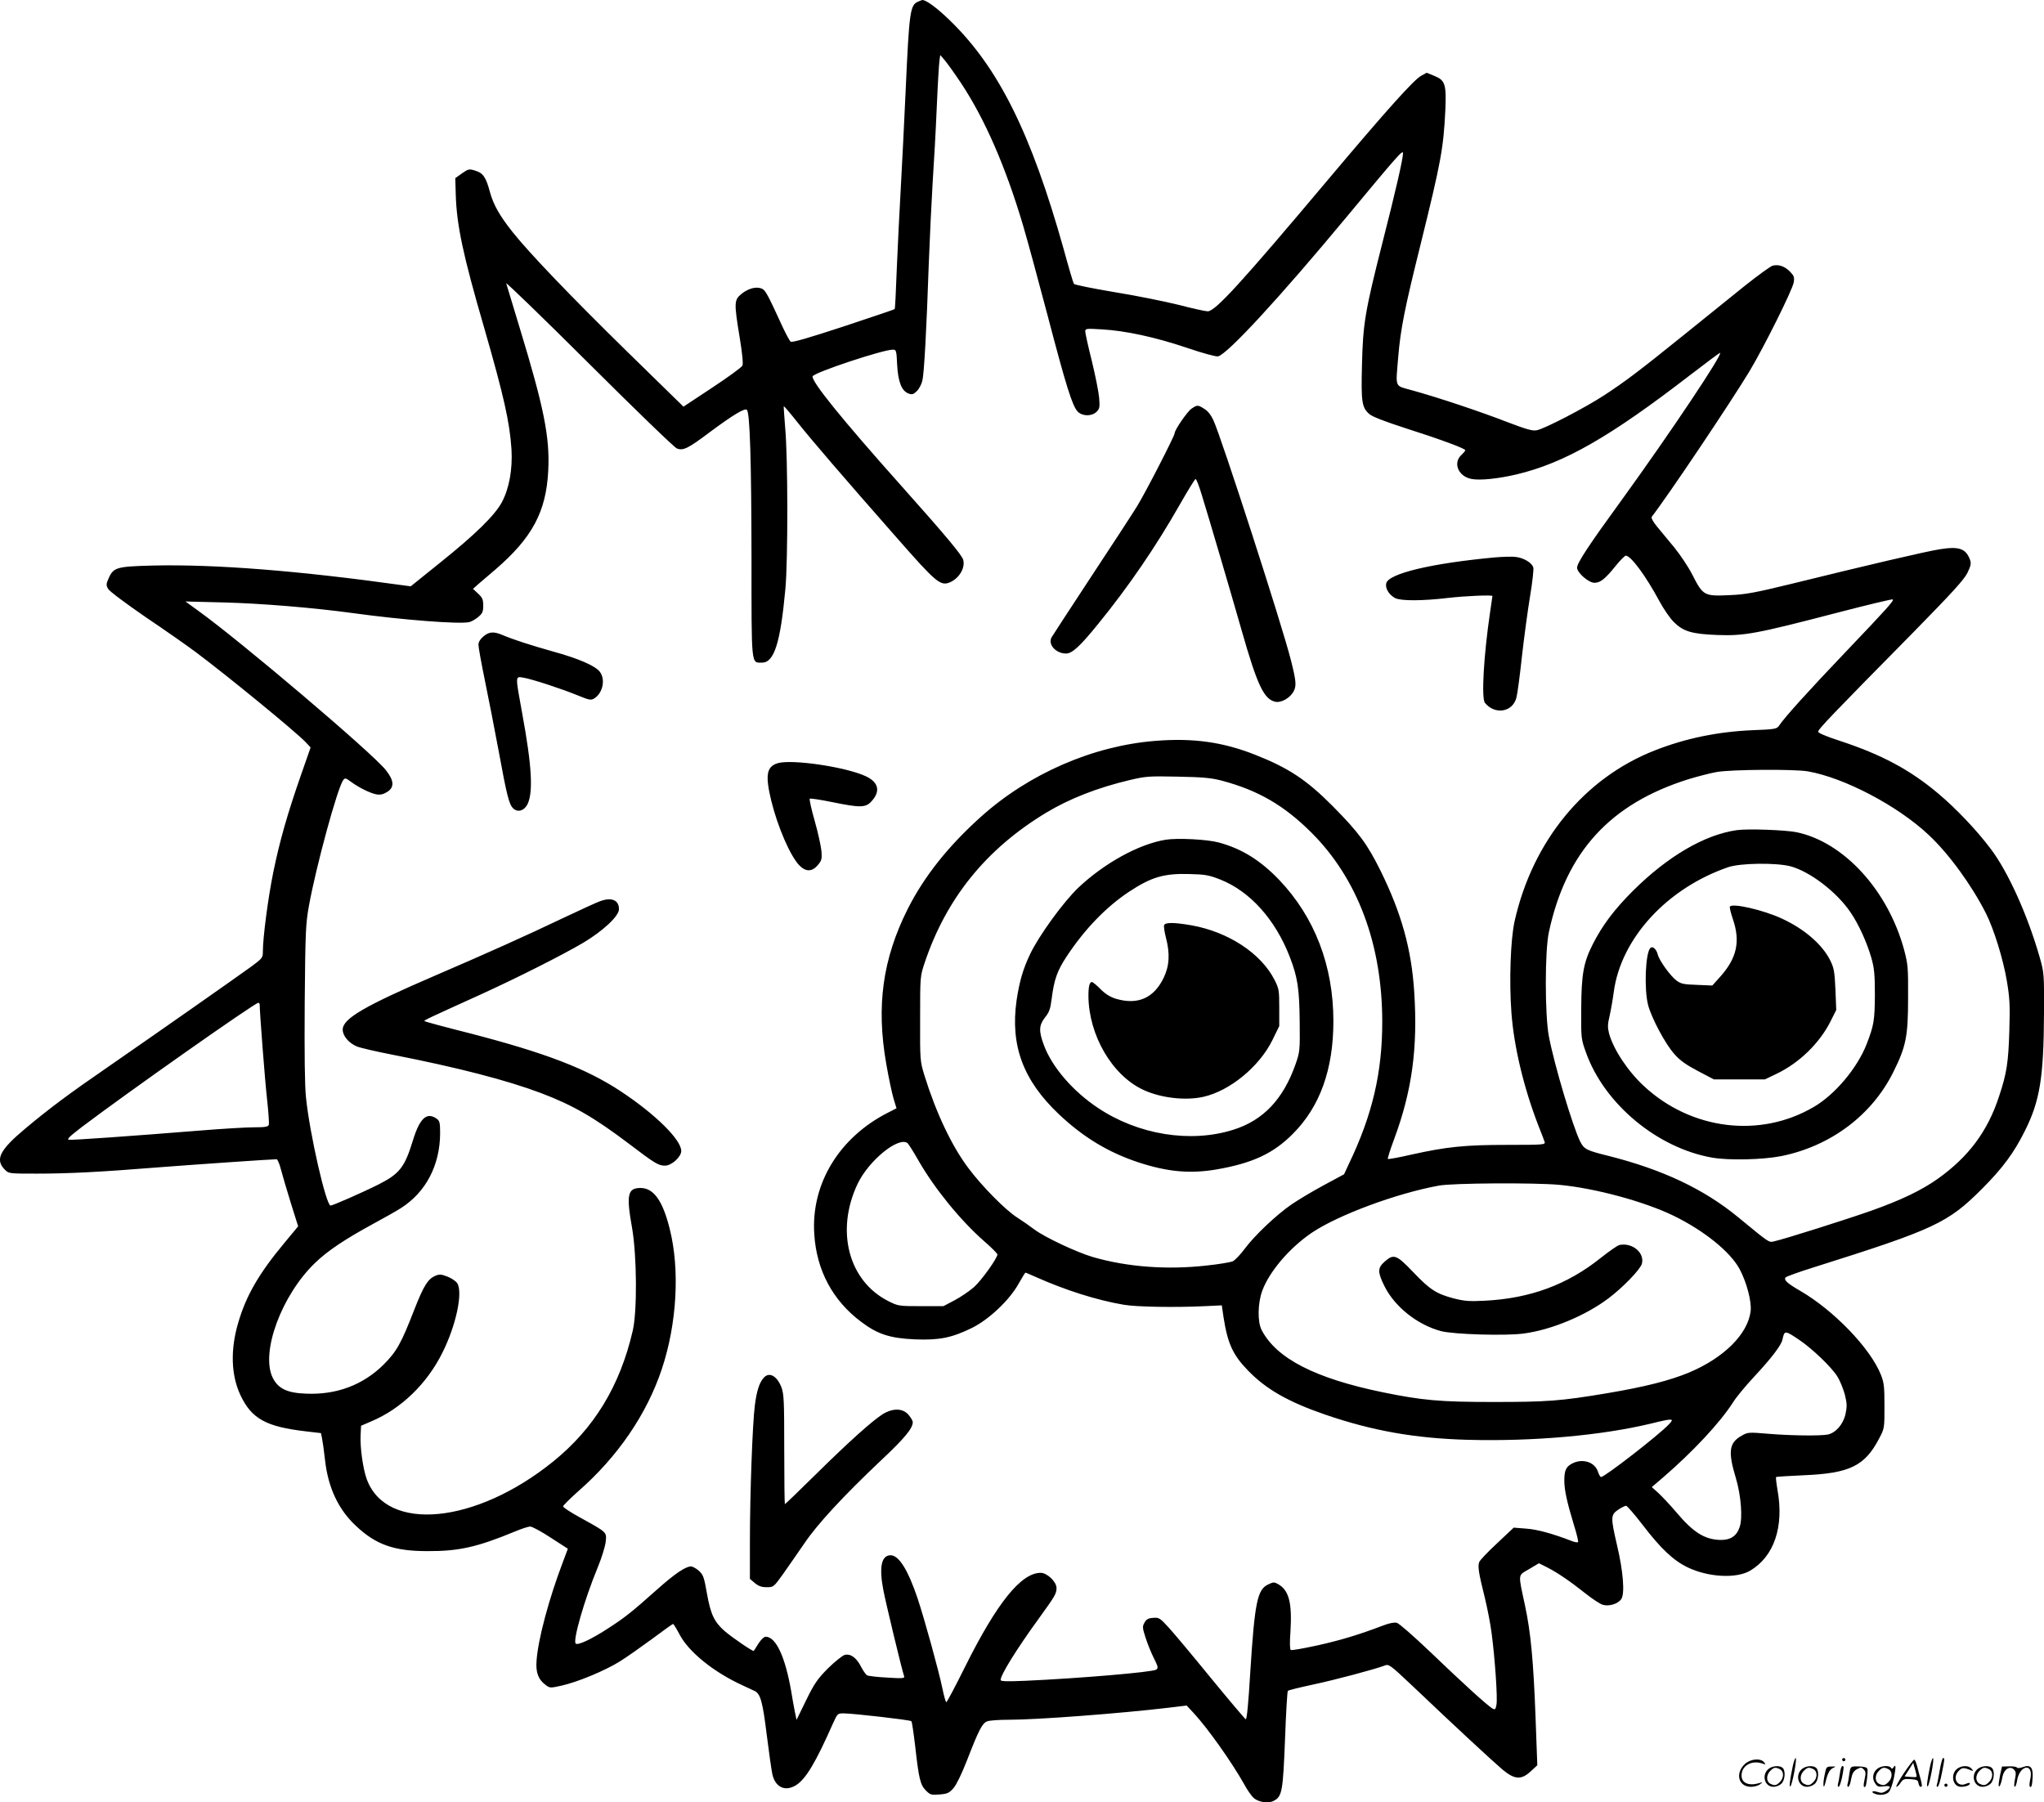
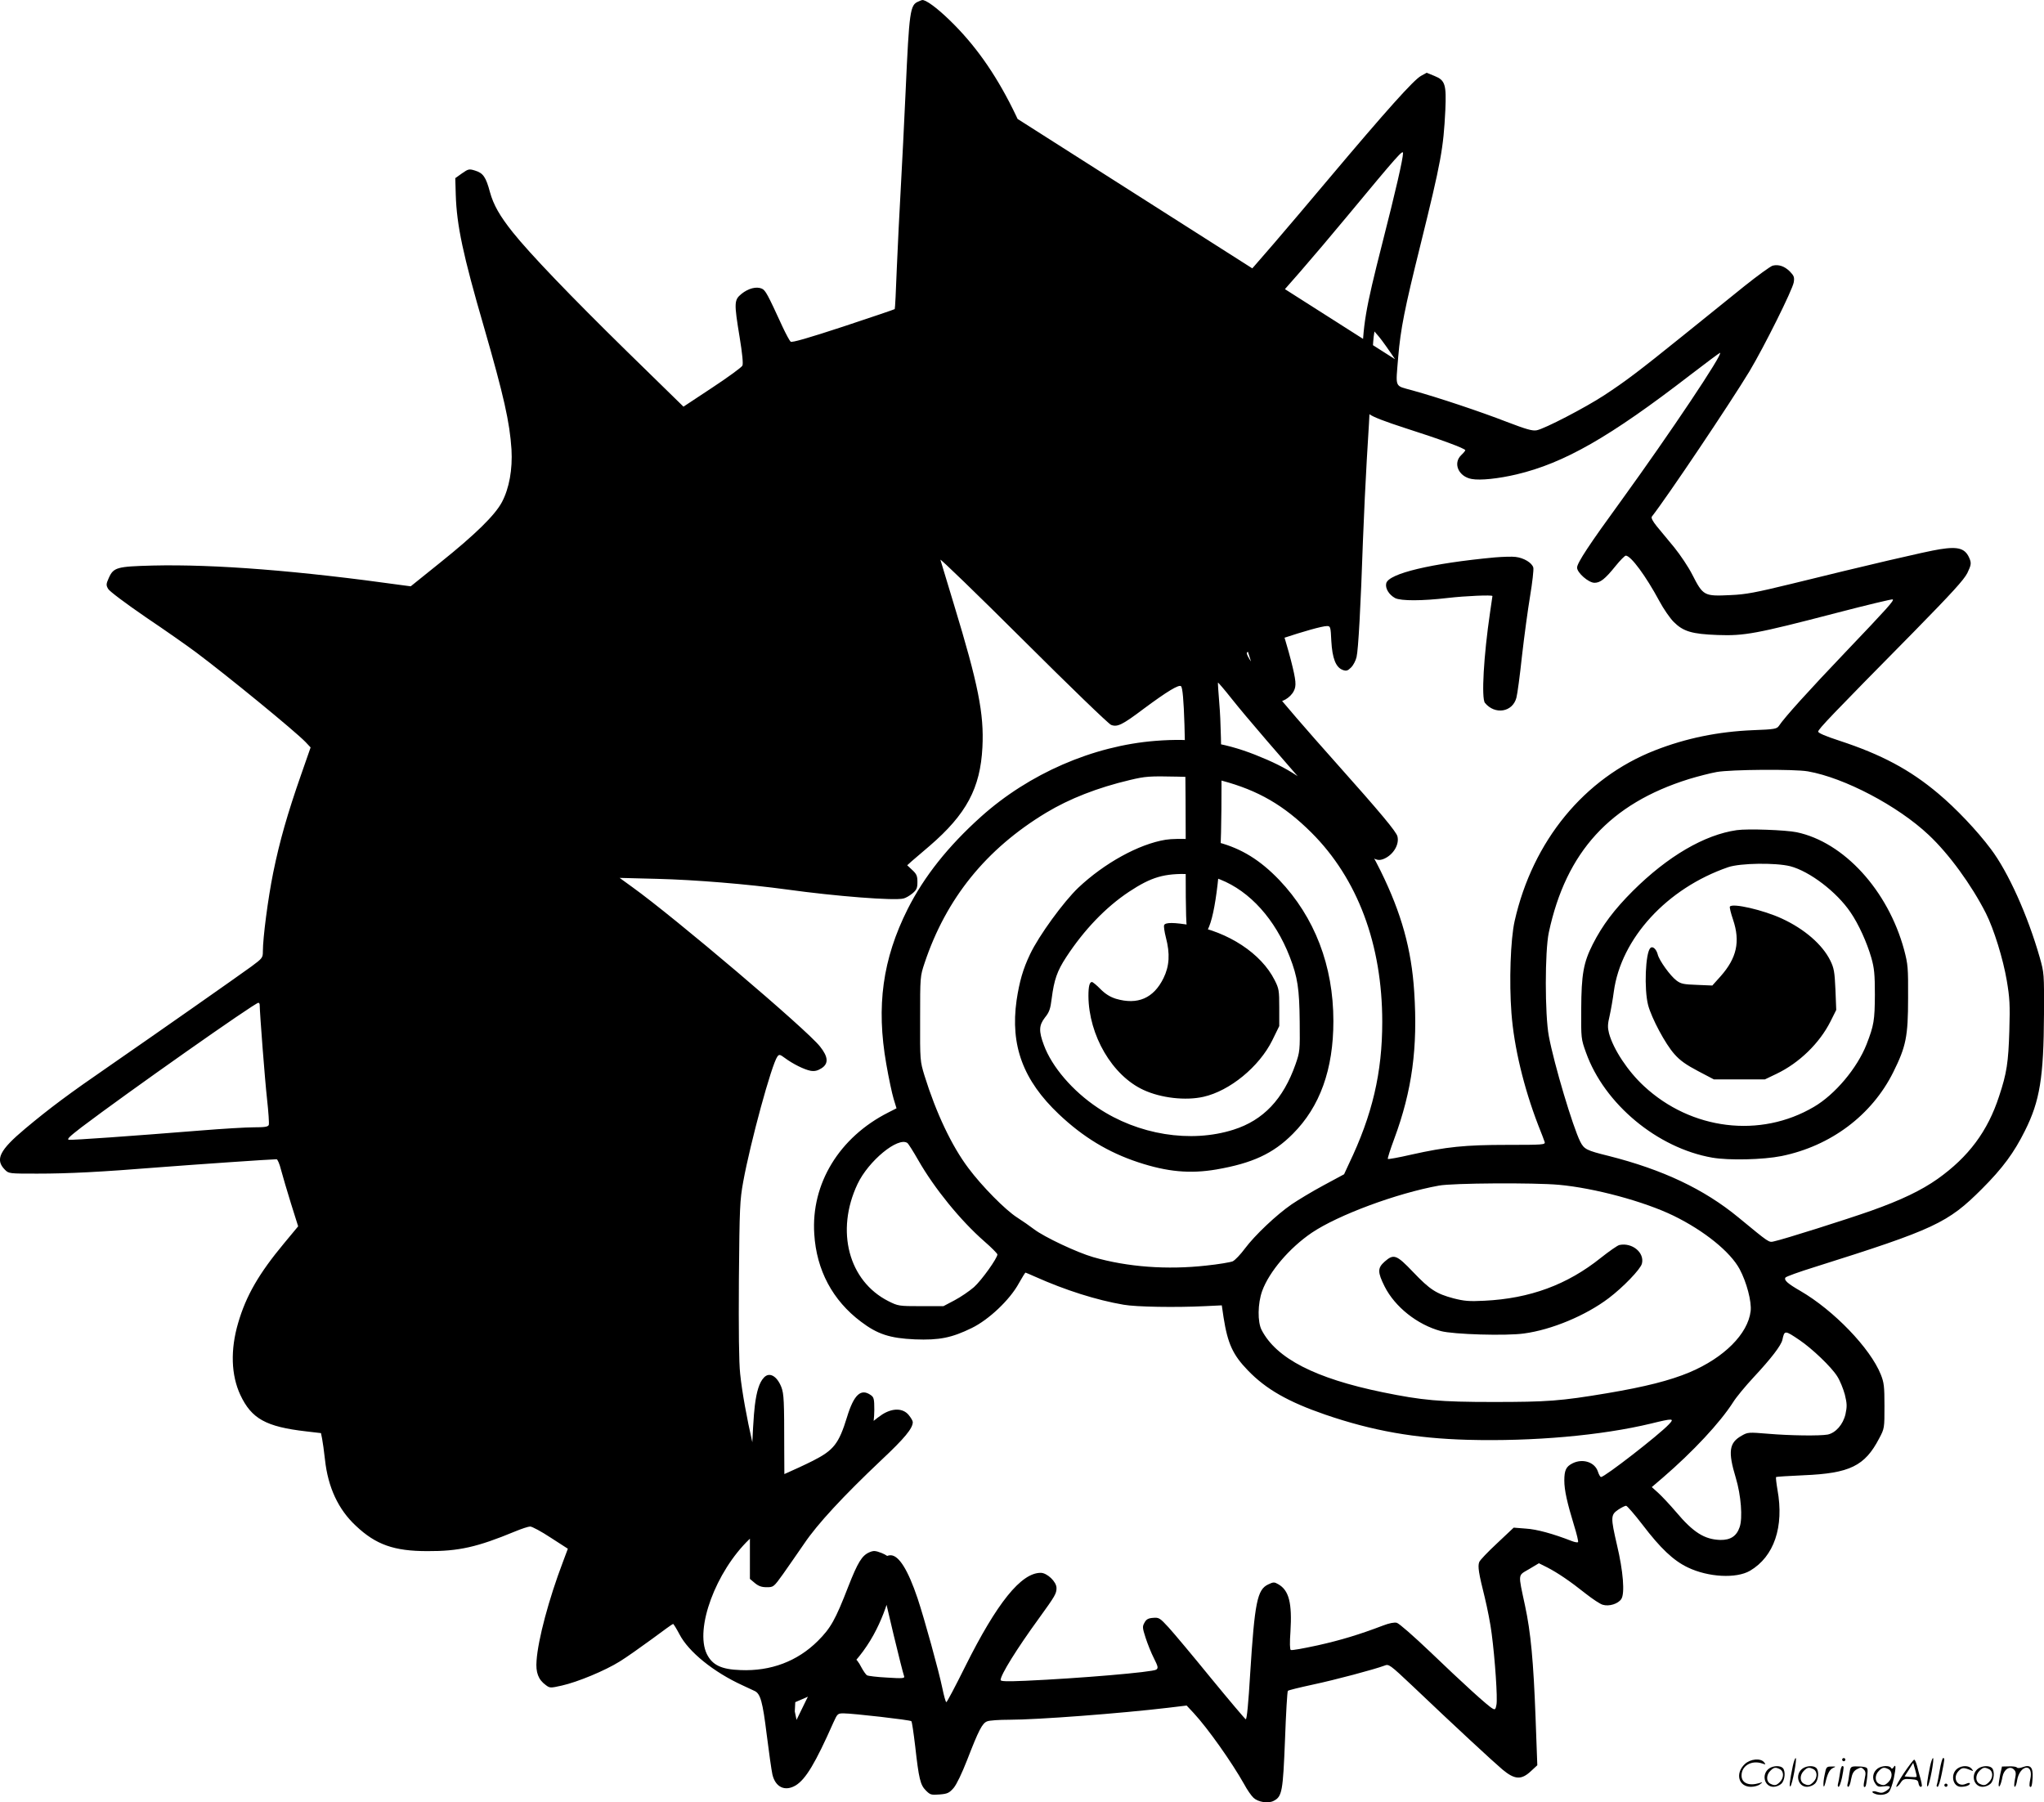
<svg xmlns="http://www.w3.org/2000/svg" version="1.0" viewBox="0 0 1280.031 1128.66" preserveAspectRatio="xMidYMid meet">
  <g transform="translate(-0.38,1128.965) scale(0.1,-0.1)" fill="#000000" stroke="none">
-     <path d="M5755 11280 c-52 -21 -57 -56 -80 -565 -9 -192 -22 -462 -30 -600 -8 -137 -19 -364 -25 -504 -5 -140 -11 -255 -13 -257 -1 -2 -146 -51 -321 -109 -219 -72 -323 -102 -331 -95 -6 5 -29 47 -50 92 -95 207 -107 229 -130 240 -34 15 -85 2 -128 -33 -46 -38 -47 -54 -11 -273 16 -97 23 -166 17 -176 -4 -10 -89 -72 -189 -138 l-180 -119 -355 347 c-352 345 -607 611 -714 745 -82 103 -121 172 -143 252 -25 94 -43 119 -92 134 -38 12 -43 11 -83 -17 l-42 -30 3 -104 c6 -192 45 -376 177 -830 124 -430 161 -594 172 -765 7 -125 -14 -243 -60 -330 -44 -82 -165 -201 -387 -379 l-184 -148 -46 6 c-658 92 -1179 133 -1570 124 -224 -6 -245 -11 -275 -78 -17 -38 -17 -45 -4 -68 8 -15 110 -91 235 -177 122 -82 263 -181 315 -220 199 -149 618 -492 686 -562 l32 -34 -60 -172 c-85 -243 -134 -415 -174 -611 -33 -163 -65 -409 -65 -495 0 -39 -3 -43 -72 -94 -88 -64 -590 -416 -888 -622 -256 -176 -376 -266 -528 -393 -161 -135 -191 -194 -127 -258 24 -24 27 -24 202 -24 197 0 393 10 768 40 219 17 698 50 731 50 6 0 19 -30 28 -67 10 -38 38 -132 62 -210 l45 -143 -88 -106 c-158 -190 -238 -328 -288 -500 -49 -167 -44 -326 14 -450 70 -149 160 -199 411 -228 l94 -11 7 -35 c4 -19 12 -78 18 -131 19 -175 84 -313 194 -415 125 -118 239 -158 447 -158 197 -1 312 25 549 123 41 17 83 31 95 31 12 0 70 -31 129 -70 l107 -69 -31 -83 c-88 -231 -156 -486 -165 -618 -6 -74 11 -119 58 -153 25 -19 29 -19 100 -3 99 22 272 94 363 151 41 25 131 89 201 140 70 52 129 95 133 95 3 0 21 -29 40 -65 57 -110 214 -237 396 -320 33 -15 67 -31 75 -35 36 -17 50 -68 75 -271 14 -112 30 -225 36 -252 19 -80 79 -108 146 -68 63 39 123 139 236 394 25 55 27 57 64 57 55 0 417 -41 424 -49 4 -3 14 -73 24 -156 23 -205 32 -243 67 -278 27 -27 33 -29 85 -25 50 4 61 9 89 41 19 23 51 90 84 174 72 186 95 232 126 243 14 6 76 10 137 10 179 0 701 40 996 75 l116 14 44 -47 c88 -95 237 -305 317 -447 18 -34 44 -71 58 -84 29 -27 92 -37 126 -19 53 27 58 59 71 383 6 165 14 303 18 306 3 4 73 21 156 39 141 30 385 95 449 119 27 11 33 7 174 -126 269 -256 507 -476 565 -525 77 -64 118 -66 178 -10 l40 37 -11 300 c-13 350 -30 533 -66 700 -44 206 -46 186 25 228 l62 37 52 -26 c66 -34 144 -87 242 -165 42 -33 90 -65 106 -69 40 -12 96 6 116 36 23 35 12 174 -27 338 -40 173 -40 189 7 221 21 14 43 25 50 25 6 0 53 -54 103 -119 112 -147 193 -224 283 -267 129 -62 304 -71 390 -21 151 89 214 275 172 507 -7 41 -11 77 -9 80 3 2 80 7 172 11 290 12 384 58 474 231 33 62 33 64 33 203 0 123 -3 147 -23 197 -66 165 -295 402 -503 523 -80 46 -105 68 -94 84 3 6 86 36 183 66 752 237 834 276 1047 489 131 131 202 228 270 365 93 186 117 332 119 731 1 252 1 256 -27 355 -75 262 -197 534 -306 678 -86 115 -219 255 -329 347 -178 150 -357 245 -619 331 -86 28 -133 48 -133 57 0 15 83 102 596 622 244 249 316 328 338 371 23 48 25 60 16 85 -26 69 -69 83 -188 64 -81 -12 -477 -105 -927 -216 -226 -55 -288 -67 -382 -71 -169 -8 -173 -6 -243 131 -23 45 -73 120 -111 167 -38 46 -88 106 -110 133 -25 31 -36 52 -31 60 99 127 491 711 612 911 92 154 269 509 277 557 5 32 1 41 -24 67 -34 34 -71 46 -108 37 -14 -4 -94 -62 -178 -129 -83 -67 -255 -206 -382 -308 -284 -229 -363 -288 -494 -374 -119 -78 -375 -211 -424 -220 -27 -5 -65 6 -188 53 -162 63 -428 152 -591 197 -114 32 -104 10 -88 210 15 175 39 298 139 700 130 526 144 604 156 845 7 161 -1 187 -68 214 l-49 20 -36 -20 c-47 -27 -214 -213 -577 -644 -550 -654 -711 -830 -758 -830 -14 0 -96 18 -180 40 -85 21 -266 58 -403 80 -137 23 -251 46 -255 52 -4 5 -33 103 -64 217 -204 727 -409 1139 -714 1434 -81 79 -153 131 -173 126 -2 0 -12 -4 -23 -9z m266 -509 c149 -224 280 -524 389 -891 27 -91 96 -345 154 -565 116 -443 155 -567 188 -602 29 -31 89 -32 119 -2 19 19 21 29 16 88 -3 36 -24 140 -46 231 -23 91 -41 174 -41 184 0 18 6 19 103 13 148 -8 337 -49 535 -116 100 -34 182 -56 194 -53 60 15 388 371 808 877 321 387 350 419 350 395 0 -35 -46 -236 -129 -561 -109 -429 -122 -507 -128 -765 -6 -235 -1 -267 48 -309 20 -16 98 -46 222 -86 216 -69 377 -128 377 -139 0 -3 -11 -17 -25 -30 -54 -51 -18 -135 65 -150 54 -10 168 2 282 29 298 71 582 233 1085 621 100 77 185 140 188 140 24 0 -314 -505 -616 -922 -204 -280 -279 -394 -279 -423 0 -32 72 -95 109 -95 36 0 66 23 132 105 29 36 58 65 64 65 32 0 126 -128 210 -284 26 -49 67 -108 90 -131 60 -60 114 -76 275 -82 167 -6 240 7 743 138 192 50 351 88 354 85 8 -8 -29 -50 -297 -331 -229 -240 -382 -409 -416 -461 -13 -19 -27 -22 -162 -27 -218 -9 -420 -50 -616 -127 -441 -173 -764 -567 -877 -1068 -26 -115 -35 -381 -20 -577 16 -212 77 -466 167 -700 20 -49 38 -98 41 -107 5 -17 -11 -18 -233 -18 -267 0 -382 -12 -602 -61 -78 -18 -144 -30 -147 -27 -3 2 15 59 40 126 112 302 148 572 125 921 -17 266 -80 492 -210 756 -84 170 -138 242 -300 406 -164 165 -276 239 -486 322 -203 80 -388 106 -625 87 -391 -31 -791 -205 -1092 -475 -206 -185 -356 -374 -459 -578 -157 -313 -198 -608 -134 -971 15 -87 36 -185 46 -218 l18 -59 -51 -26 c-307 -155 -485 -446 -464 -762 14 -226 115 -415 292 -548 104 -79 182 -104 338 -111 154 -6 231 10 356 71 107 52 239 177 295 280 21 37 39 67 42 67 2 0 29 -12 61 -26 188 -84 383 -146 553 -175 77 -14 326 -18 510 -9 l105 5 11 -75 c26 -165 58 -235 153 -333 113 -117 251 -196 483 -276 297 -102 564 -149 893 -158 410 -11 838 27 1149 102 138 34 148 33 110 -6 -62 -66 -401 -329 -424 -329 -5 0 -14 16 -20 35 -20 59 -96 83 -160 50 -39 -20 -50 -43 -50 -107 0 -61 18 -140 61 -281 17 -54 28 -101 25 -105 -4 -3 -21 0 -39 7 -118 46 -220 74 -288 78 l-76 6 -104 -98 c-57 -53 -108 -106 -112 -118 -10 -27 -3 -70 35 -222 16 -66 36 -167 43 -225 21 -159 38 -408 30 -446 -5 -29 -9 -33 -24 -24 -29 15 -189 161 -390 354 -104 99 -195 179 -210 183 -16 4 -47 -2 -86 -17 -150 -57 -262 -91 -409 -124 -88 -19 -163 -33 -169 -29 -6 3 -7 47 -2 114 11 180 -9 260 -77 298 -24 14 -30 14 -63 -2 -68 -32 -84 -113 -112 -555 -11 -187 -21 -291 -28 -289 -5 2 -103 118 -218 258 -114 140 -233 282 -265 317 -55 60 -61 63 -97 60 -30 -2 -43 -9 -54 -30 -14 -24 -13 -33 7 -95 12 -37 35 -95 52 -128 26 -52 28 -61 15 -71 -21 -16 -484 -55 -818 -70 -119 -5 -157 -4 -157 5 0 32 101 195 240 386 102 141 110 155 110 190 0 39 -59 95 -99 95 -123 0 -274 -188 -473 -587 -61 -123 -114 -223 -118 -223 -4 0 -15 39 -25 88 -22 107 -112 433 -155 562 -60 178 -117 270 -169 270 -57 0 -73 -73 -46 -215 14 -76 116 -500 131 -544 4 -12 -14 -13 -107 -7 -61 3 -118 10 -125 14 -8 4 -24 28 -37 52 -29 58 -66 85 -103 76 -15 -4 -62 -42 -105 -84 -66 -67 -85 -94 -137 -200 l-60 -123 -11 53 c-6 29 -15 82 -21 118 -38 224 -97 350 -162 350 -10 0 -29 -19 -44 -42 -15 -24 -28 -45 -30 -47 -5 -5 -133 82 -182 124 -65 57 -88 105 -111 235 -18 103 -23 118 -51 143 -17 15 -39 27 -49 27 -34 0 -102 -46 -213 -145 -157 -140 -200 -174 -300 -239 -108 -71 -196 -112 -209 -99 -19 19 54 274 138 477 25 60 47 133 50 161 6 61 10 57 -160 151 -59 32 -107 64 -107 70 0 6 43 48 94 94 247 215 431 484 525 768 94 283 113 621 49 875 -44 178 -101 257 -183 257 -81 0 -90 -42 -53 -250 30 -172 33 -523 4 -645 -80 -345 -241 -610 -498 -818 -485 -392 -1042 -446 -1167 -112 -24 65 -43 200 -39 278 l3 58 65 28 c185 78 347 234 444 429 86 171 130 379 93 436 -9 13 -37 32 -61 41 -39 15 -50 16 -76 5 -47 -20 -73 -62 -133 -215 -81 -209 -110 -260 -191 -341 -128 -127 -294 -190 -484 -182 -121 4 -177 32 -211 101 -76 158 56 516 266 718 79 76 185 147 363 244 69 37 148 82 176 100 155 99 243 268 244 467 0 68 -3 79 -22 92 -62 44 -106 3 -149 -138 -51 -166 -83 -207 -213 -273 -97 -49 -288 -133 -302 -133 -28 0 -131 449 -154 677 -8 71 -10 274 -8 593 4 450 6 494 27 610 45 247 178 735 214 784 11 15 16 14 47 -9 50 -37 120 -72 161 -80 25 -4 43 0 67 15 47 29 44 72 -8 137 -84 107 -913 810 -1175 998 l-80 58 235 -6 c240 -6 565 -33 815 -67 303 -42 672 -71 728 -56 14 3 39 18 56 32 26 22 31 33 31 71 0 38 -5 50 -32 75 l-32 30 30 27 c17 14 66 57 110 94 231 199 318 362 331 618 11 210 -27 397 -178 893 -44 144 -82 270 -85 281 -4 11 230 -215 518 -502 288 -287 536 -527 551 -532 39 -15 70 0 204 101 147 109 221 154 234 141 19 -19 28 -311 29 -927 0 -688 -3 -656 66 -656 76 0 115 124 146 460 17 184 16 825 -1 1009 -6 73 -10 135 -9 137 2 1 40 -43 85 -100 93 -117 290 -346 620 -721 250 -285 276 -307 336 -282 57 25 96 89 83 140 -7 29 -105 147 -386 462 -373 418 -568 659 -557 688 9 24 440 167 502 167 21 0 23 -4 27 -94 6 -108 28 -165 72 -181 22 -8 31 -5 52 16 14 14 29 43 34 65 11 45 26 316 40 729 6 160 17 387 24 505 8 118 20 332 26 475 6 143 14 276 17 295 l5 35 30 -35 c16 -19 61 -82 99 -139z m5305 -4312 c228 -40 563 -216 756 -398 127 -119 268 -313 358 -490 50 -99 108 -286 131 -422 18 -107 21 -149 16 -314 -6 -198 -16 -266 -64 -410 -71 -219 -191 -380 -385 -518 -102 -72 -229 -133 -418 -200 -156 -55 -548 -179 -606 -191 -34 -8 -27 -12 -224 150 -215 177 -473 299 -813 385 -138 34 -153 42 -177 89 -46 91 -164 485 -197 662 -25 136 -25 529 0 648 108 505 384 807 878 961 56 17 134 37 173 44 88 16 488 19 572 4z m-3671 -58 c229 -61 390 -155 561 -325 290 -289 444 -701 444 -1186 0 -318 -62 -583 -209 -889 l-30 -65 -128 -69 c-71 -38 -160 -92 -200 -119 -96 -66 -231 -194 -293 -277 -28 -38 -62 -73 -76 -80 -14 -6 -90 -19 -168 -27 -243 -27 -491 -9 -706 53 -101 29 -307 126 -371 175 -25 19 -72 52 -105 73 -74 47 -221 196 -306 310 -104 138 -202 345 -275 580 -27 89 -28 93 -27 355 0 263 0 265 28 349 135 404 385 714 761 941 146 88 322 157 525 205 97 23 120 25 300 21 159 -3 210 -8 275 -25z m-6025 -1403 c1 -60 33 -474 46 -590 9 -81 14 -154 11 -163 -5 -12 -25 -15 -94 -15 -48 0 -198 -9 -333 -20 -436 -35 -802 -61 -824 -58 -16 2 1 19 79 79 280 212 1085 779 1107 779 4 0 8 -6 8 -12z m4056 -866 c6 -4 37 -53 69 -109 100 -175 264 -377 414 -508 44 -38 80 -75 81 -81 0 -23 -98 -161 -147 -205 -29 -25 -83 -62 -121 -82 l-70 -37 -141 0 c-138 0 -143 1 -203 31 -250 126 -333 440 -194 734 68 144 253 297 312 257z m4080 -262 c222 -20 534 -104 719 -194 192 -94 355 -226 413 -334 44 -82 76 -204 69 -263 -17 -143 -167 -292 -382 -383 -124 -52 -279 -91 -516 -131 -292 -49 -375 -55 -714 -55 -333 0 -445 10 -693 61 -423 87 -665 212 -757 389 -27 51 -25 167 3 245 44 121 171 270 311 365 165 111 531 247 796 295 84 16 598 19 751 5z m1508 -973 c78 -53 198 -167 235 -226 17 -26 38 -78 48 -115 14 -57 14 -75 4 -122 -15 -65 -61 -117 -111 -128 -49 -9 -234 -7 -374 5 -121 10 -127 10 -165 -12 -79 -44 -87 -99 -37 -264 33 -110 44 -252 24 -309 -19 -56 -57 -81 -121 -80 -99 3 -169 47 -276 174 -40 47 -91 101 -113 121 l-40 36 69 59 c190 164 358 344 440 472 19 31 77 101 129 157 110 118 173 200 180 235 13 60 15 60 108 -3z M7465 8730 c-25 -17 -105 -132 -105 -153 0 -17 -181 -369 -235 -457 -32 -52 -164 -254 -292 -448 -128 -195 -238 -363 -244 -374 -24 -44 27 -101 91 -101 38 0 88 46 199 183 191 234 364 487 515 753 49 86 93 157 97 157 5 0 22 -44 38 -97 47 -152 183 -615 251 -853 98 -343 139 -429 210 -445 38 -8 94 24 116 67 17 33 15 64 -18 193 -51 207 -436 1397 -485 1502 -15 33 -36 60 -57 72 -41 26 -44 26 -81 1z M9365 7799 c-398 -37 -665 -101 -680 -162 -8 -31 17 -72 56 -93 37 -18 167 -18 329 1 112 13 280 20 280 12 0 -2 -7 -48 -15 -103 -40 -271 -55 -537 -32 -566 62 -76 173 -59 197 32 6 21 22 139 35 262 14 123 37 292 51 376 14 84 23 164 20 177 -8 30 -59 61 -111 67 -22 3 -80 1 -130 -3z M3031 7304 c-20 -17 -31 -35 -31 -52 0 -15 18 -115 40 -222 22 -107 61 -305 86 -440 52 -284 66 -340 93 -364 28 -25 66 -14 87 25 38 74 29 241 -32 571 -44 242 -44 232 7 224 54 -9 232 -67 338 -110 79 -32 86 -33 108 -19 53 35 69 119 33 166 -30 38 -134 83 -294 127 -142 40 -250 75 -318 104 -52 22 -82 20 -117 -10z M4873 6510 c-69 -22 -78 -75 -39 -236 40 -162 117 -341 174 -402 41 -43 81 -43 117 0 24 28 27 38 23 88 -3 30 -21 115 -42 188 -21 74 -35 136 -31 140 3 3 65 -6 138 -21 176 -36 211 -36 247 3 59 63 47 120 -33 158 -125 59 -466 109 -554 82z M3759 5645 c-19 -7 -123 -54 -230 -105 -228 -109 -489 -226 -794 -357 -446 -192 -585 -272 -585 -341 0 -39 37 -83 87 -105 21 -9 121 -32 223 -52 413 -81 715 -159 933 -241 198 -75 333 -153 551 -318 159 -121 183 -136 224 -136 42 0 102 55 102 92 0 70 -161 229 -375 371 -218 145 -478 244 -954 367 -151 38 -276 72 -279 75 -5 5 24 18 348 165 235 107 516 249 645 325 126 75 225 168 225 211 0 58 -47 77 -121 49z M4787 2662 c-28 -30 -45 -85 -56 -173 -15 -114 -31 -561 -31 -851 l0 -236 31 -26 c23 -19 42 -26 74 -26 43 0 44 1 103 83 32 45 91 131 132 190 82 122 245 298 483 523 146 137 197 199 197 238 0 8 -12 28 -26 45 -36 43 -100 44 -165 3 -67 -44 -205 -167 -415 -374 -105 -104 -193 -188 -195 -188 -2 0 -4 154 -4 342 0 309 -2 348 -18 391 -28 71 -76 97 -110 59z M10880 6091 c-202 -29 -432 -163 -651 -381 -116 -116 -190 -214 -251 -334 -58 -115 -71 -188 -72 -406 -1 -183 -1 -186 30 -272 115 -322 447 -598 791 -658 105 -18 318 -13 433 10 309 63 566 256 700 525 80 161 93 223 93 465 1 191 -1 211 -25 302 -101 372 -377 674 -673 736 -68 14 -307 23 -375 13z m335 -226 c122 -32 291 -161 377 -288 51 -74 103 -189 131 -286 18 -64 22 -101 22 -231 -1 -161 -6 -191 -52 -310 -59 -150 -198 -315 -330 -392 -336 -198 -768 -145 -1064 130 -101 93 -192 231 -219 331 -9 36 -9 56 4 110 8 36 20 104 26 150 45 334 333 648 716 780 76 26 297 29 389 6z M10837 5612 c-3 -4 6 -41 20 -82 46 -137 23 -240 -78 -354 l-52 -58 -96 4 c-83 3 -100 6 -128 27 -39 29 -109 126 -118 164 -9 34 -32 54 -46 40 -31 -31 -40 -257 -14 -358 22 -82 108 -244 165 -307 35 -40 74 -67 148 -106 l99 -52 160 0 159 0 73 35 c142 68 269 191 338 328 l36 72 -5 127 c-5 112 -9 135 -32 182 -49 100 -162 198 -303 263 -116 54 -312 99 -326 75z M7304 6031 c-168 -27 -385 -147 -548 -301 -92 -88 -246 -299 -301 -415 -45 -94 -67 -171 -85 -290 -40 -283 41 -501 265 -713 151 -143 309 -239 497 -301 182 -60 324 -73 489 -45 225 39 356 99 479 223 170 170 254 404 254 706 0 346 -117 651 -339 884 -119 124 -235 196 -380 235 -70 19 -257 29 -331 17z m341 -249 c187 -74 345 -250 436 -485 49 -127 60 -199 62 -406 2 -180 1 -188 -26 -266 -77 -219 -202 -351 -389 -410 -268 -85 -597 -32 -849 137 -158 105 -288 257 -338 393 -33 88 -31 124 7 173 27 33 34 54 42 119 15 117 34 172 91 259 112 171 247 312 393 409 141 93 220 116 381 111 95 -2 121 -7 190 -34z M7294 5496 c-3 -7 2 -42 11 -77 27 -102 22 -180 -15 -255 -62 -126 -162 -169 -298 -129 -35 11 -65 29 -96 60 -24 25 -49 45 -54 45 -15 0 -22 -27 -22 -88 2 -246 149 -498 345 -588 110 -51 264 -68 375 -43 165 37 349 188 431 353 l44 90 0 115 c0 108 -2 120 -29 173 -84 167 -290 302 -521 343 -110 19 -164 19 -171 1z M10145 3493 c-11 -2 -64 -39 -117 -81 -210 -168 -443 -254 -728 -268 -97 -5 -127 -2 -194 15 -108 29 -147 54 -253 165 -104 109 -121 115 -178 65 -45 -40 -45 -66 0 -156 64 -127 204 -239 352 -279 78 -21 409 -31 521 -15 172 23 386 112 530 221 90 68 199 181 208 216 18 69 -61 134 -141 117z M11231 230 c-18 -85 -24 -135 -15 -127 12 11 43 177 33 177 -4 0 -12 -22 -18 -50z M11540 270 c0 -5 5 -10 10 -10 6 0 10 5 10 10 0 6 -4 10 -10 10 -5 0 -10 -4 -10 -10z M12091 230 c-18 -85 -24 -135 -15 -127 12 11 43 177 33 177 -4 0 -12 -22 -18 -50z M12151 203 c-7 -42 -15 -82 -18 -90 -3 -7 -1 -13 5 -13 5 0 17 37 26 83 19 95 19 97 8 97 -4 0 -14 -34 -21 -77z M10931 243 c-63 -59 -40 -143 38 -143 20 0 46 7 57 16 18 14 18 15 -6 7 -64 -19 -110 0 -110 48 0 61 63 98 130 75 22 -8 23 -7 11 8 -22 27 -85 21 -120 -11z M11926 185 c-31 -47 -52 -85 -46 -85 5 0 17 11 26 25 15 23 23 26 63 23 39 -3 46 -6 49 -25 2 -13 8 -23 13 -23 11 0 11 6 0 50 -6 19 -15 54 -21 78 -6 23 -14 42 -19 42 -4 0 -33 -38 -65 -85z m80 -22 c-2 -3 -20 -3 -40 -1 l-35 3 27 42 27 43 12 -42 c7 -23 11 -43 9 -45z M11083 215 c-50 -35 -31 -115 27 -115 17 0 39 9 50 20 22 22 27 79 8 98 -16 16 -59 15 -85 -3z m68 -5 c25 -14 25 -54 -1 -80 -23 -23 -33 -24 -61 -10 -25 14 -25 54 1 80 23 23 33 24 61 10z M11293 215 c-50 -35 -31 -115 27 -115 17 0 39 9 50 20 22 22 27 79 8 98 -16 16 -59 15 -85 -3z m68 -5 c25 -14 25 -54 -1 -80 -23 -23 -33 -24 -61 -10 -25 14 -25 54 1 80 23 23 33 24 61 10z M11430 173 c-12 -56 -8 -100 5 -48 13 57 26 83 48 93 20 9 19 10 -10 9 -31 0 -33 -2 -43 -54z M11526 183 c-4 -27 -9 -56 -12 -65 -3 -10 -1 -18 4 -18 5 0 14 26 21 57 13 68 13 73 2 73 -5 0 -12 -21 -15 -47z M11585 181 c-3 -25 -8 -54 -11 -63 -3 -10 -1 -18 4 -18 6 0 14 21 18 47 7 36 15 51 36 63 25 13 29 13 43 -1 13 -13 14 -24 6 -60 -9 -41 -8 -59 5 -47 3 3 8 31 11 61 5 53 4 56 -18 61 -13 3 -38 4 -56 4 -29 -1 -32 -4 -38 -47z M11763 215 c-30 -21 -38 -62 -17 -92 14 -22 21 -25 55 -20 45 6 50 -5 14 -29 -20 -13 -31 -14 -55 -6 -30 11 -44 -1 -14 -12 30 -12 71 -6 87 12 9 10 23 49 31 87 14 68 13 93 -3 66 -6 -9 -11 -10 -15 -2 -10 16 -58 14 -83 -4z m68 -5 c25 -14 25 -54 -1 -80 -23 -23 -33 -24 -61 -10 -25 14 -25 54 1 80 23 23 33 24 61 10z M12263 215 c-47 -33 -32 -115 21 -115 31 0 56 10 56 21 0 5 -11 4 -24 -2 -55 -25 -89 38 -45 82 20 20 31 21 74 3 18 -7 18 -6 6 9 -17 21 -59 22 -88 2z M12393 215 c-50 -35 -31 -115 27 -115 17 0 39 9 50 20 22 22 27 79 8 98 -16 16 -59 15 -85 -3z m68 -5 c25 -14 25 -54 -1 -80 -23 -23 -33 -24 -61 -10 -25 14 -25 54 1 80 23 23 33 24 61 10z M12530 178 c-5 -27 -10 -57 -10 -66 1 -27 16 5 24 51 9 47 47 71 72 45 13 -13 14 -24 6 -62 -5 -25 -6 -46 -1 -46 5 0 12 19 15 42 7 43 33 78 59 78 23 0 33 -29 23 -73 -5 -22 -6 -42 -3 -45 10 -11 15 6 18 58 3 64 -15 81 -63 63 -18 -7 -32 -7 -36 -2 -3 5 -25 8 -49 7 l-44 -1 -11 -49z M12180 110 c0 -5 5 -10 10 -10 6 0 10 5 10 10 0 6 -4 10 -10 10 -5 0 -10 -4 -10 -10z" />
+     <path d="M5755 11280 c-52 -21 -57 -56 -80 -565 -9 -192 -22 -462 -30 -600 -8 -137 -19 -364 -25 -504 -5 -140 -11 -255 -13 -257 -1 -2 -146 -51 -321 -109 -219 -72 -323 -102 -331 -95 -6 5 -29 47 -50 92 -95 207 -107 229 -130 240 -34 15 -85 2 -128 -33 -46 -38 -47 -54 -11 -273 16 -97 23 -166 17 -176 -4 -10 -89 -72 -189 -138 l-180 -119 -355 347 c-352 345 -607 611 -714 745 -82 103 -121 172 -143 252 -25 94 -43 119 -92 134 -38 12 -43 11 -83 -17 l-42 -30 3 -104 c6 -192 45 -376 177 -830 124 -430 161 -594 172 -765 7 -125 -14 -243 -60 -330 -44 -82 -165 -201 -387 -379 l-184 -148 -46 6 c-658 92 -1179 133 -1570 124 -224 -6 -245 -11 -275 -78 -17 -38 -17 -45 -4 -68 8 -15 110 -91 235 -177 122 -82 263 -181 315 -220 199 -149 618 -492 686 -562 l32 -34 -60 -172 c-85 -243 -134 -415 -174 -611 -33 -163 -65 -409 -65 -495 0 -39 -3 -43 -72 -94 -88 -64 -590 -416 -888 -622 -256 -176 -376 -266 -528 -393 -161 -135 -191 -194 -127 -258 24 -24 27 -24 202 -24 197 0 393 10 768 40 219 17 698 50 731 50 6 0 19 -30 28 -67 10 -38 38 -132 62 -210 l45 -143 -88 -106 c-158 -190 -238 -328 -288 -500 -49 -167 -44 -326 14 -450 70 -149 160 -199 411 -228 l94 -11 7 -35 c4 -19 12 -78 18 -131 19 -175 84 -313 194 -415 125 -118 239 -158 447 -158 197 -1 312 25 549 123 41 17 83 31 95 31 12 0 70 -31 129 -70 l107 -69 -31 -83 c-88 -231 -156 -486 -165 -618 -6 -74 11 -119 58 -153 25 -19 29 -19 100 -3 99 22 272 94 363 151 41 25 131 89 201 140 70 52 129 95 133 95 3 0 21 -29 40 -65 57 -110 214 -237 396 -320 33 -15 67 -31 75 -35 36 -17 50 -68 75 -271 14 -112 30 -225 36 -252 19 -80 79 -108 146 -68 63 39 123 139 236 394 25 55 27 57 64 57 55 0 417 -41 424 -49 4 -3 14 -73 24 -156 23 -205 32 -243 67 -278 27 -27 33 -29 85 -25 50 4 61 9 89 41 19 23 51 90 84 174 72 186 95 232 126 243 14 6 76 10 137 10 179 0 701 40 996 75 l116 14 44 -47 c88 -95 237 -305 317 -447 18 -34 44 -71 58 -84 29 -27 92 -37 126 -19 53 27 58 59 71 383 6 165 14 303 18 306 3 4 73 21 156 39 141 30 385 95 449 119 27 11 33 7 174 -126 269 -256 507 -476 565 -525 77 -64 118 -66 178 -10 l40 37 -11 300 c-13 350 -30 533 -66 700 -44 206 -46 186 25 228 l62 37 52 -26 c66 -34 144 -87 242 -165 42 -33 90 -65 106 -69 40 -12 96 6 116 36 23 35 12 174 -27 338 -40 173 -40 189 7 221 21 14 43 25 50 25 6 0 53 -54 103 -119 112 -147 193 -224 283 -267 129 -62 304 -71 390 -21 151 89 214 275 172 507 -7 41 -11 77 -9 80 3 2 80 7 172 11 290 12 384 58 474 231 33 62 33 64 33 203 0 123 -3 147 -23 197 -66 165 -295 402 -503 523 -80 46 -105 68 -94 84 3 6 86 36 183 66 752 237 834 276 1047 489 131 131 202 228 270 365 93 186 117 332 119 731 1 252 1 256 -27 355 -75 262 -197 534 -306 678 -86 115 -219 255 -329 347 -178 150 -357 245 -619 331 -86 28 -133 48 -133 57 0 15 83 102 596 622 244 249 316 328 338 371 23 48 25 60 16 85 -26 69 -69 83 -188 64 -81 -12 -477 -105 -927 -216 -226 -55 -288 -67 -382 -71 -169 -8 -173 -6 -243 131 -23 45 -73 120 -111 167 -38 46 -88 106 -110 133 -25 31 -36 52 -31 60 99 127 491 711 612 911 92 154 269 509 277 557 5 32 1 41 -24 67 -34 34 -71 46 -108 37 -14 -4 -94 -62 -178 -129 -83 -67 -255 -206 -382 -308 -284 -229 -363 -288 -494 -374 -119 -78 -375 -211 -424 -220 -27 -5 -65 6 -188 53 -162 63 -428 152 -591 197 -114 32 -104 10 -88 210 15 175 39 298 139 700 130 526 144 604 156 845 7 161 -1 187 -68 214 l-49 20 -36 -20 c-47 -27 -214 -213 -577 -644 -550 -654 -711 -830 -758 -830 -14 0 -96 18 -180 40 -85 21 -266 58 -403 80 -137 23 -251 46 -255 52 -4 5 -33 103 -64 217 -204 727 -409 1139 -714 1434 -81 79 -153 131 -173 126 -2 0 -12 -4 -23 -9z m266 -509 c149 -224 280 -524 389 -891 27 -91 96 -345 154 -565 116 -443 155 -567 188 -602 29 -31 89 -32 119 -2 19 19 21 29 16 88 -3 36 -24 140 -46 231 -23 91 -41 174 -41 184 0 18 6 19 103 13 148 -8 337 -49 535 -116 100 -34 182 -56 194 -53 60 15 388 371 808 877 321 387 350 419 350 395 0 -35 -46 -236 -129 -561 -109 -429 -122 -507 -128 -765 -6 -235 -1 -267 48 -309 20 -16 98 -46 222 -86 216 -69 377 -128 377 -139 0 -3 -11 -17 -25 -30 -54 -51 -18 -135 65 -150 54 -10 168 2 282 29 298 71 582 233 1085 621 100 77 185 140 188 140 24 0 -314 -505 -616 -922 -204 -280 -279 -394 -279 -423 0 -32 72 -95 109 -95 36 0 66 23 132 105 29 36 58 65 64 65 32 0 126 -128 210 -284 26 -49 67 -108 90 -131 60 -60 114 -76 275 -82 167 -6 240 7 743 138 192 50 351 88 354 85 8 -8 -29 -50 -297 -331 -229 -240 -382 -409 -416 -461 -13 -19 -27 -22 -162 -27 -218 -9 -420 -50 -616 -127 -441 -173 -764 -567 -877 -1068 -26 -115 -35 -381 -20 -577 16 -212 77 -466 167 -700 20 -49 38 -98 41 -107 5 -17 -11 -18 -233 -18 -267 0 -382 -12 -602 -61 -78 -18 -144 -30 -147 -27 -3 2 15 59 40 126 112 302 148 572 125 921 -17 266 -80 492 -210 756 -84 170 -138 242 -300 406 -164 165 -276 239 -486 322 -203 80 -388 106 -625 87 -391 -31 -791 -205 -1092 -475 -206 -185 -356 -374 -459 -578 -157 -313 -198 -608 -134 -971 15 -87 36 -185 46 -218 l18 -59 -51 -26 c-307 -155 -485 -446 -464 -762 14 -226 115 -415 292 -548 104 -79 182 -104 338 -111 154 -6 231 10 356 71 107 52 239 177 295 280 21 37 39 67 42 67 2 0 29 -12 61 -26 188 -84 383 -146 553 -175 77 -14 326 -18 510 -9 l105 5 11 -75 c26 -165 58 -235 153 -333 113 -117 251 -196 483 -276 297 -102 564 -149 893 -158 410 -11 838 27 1149 102 138 34 148 33 110 -6 -62 -66 -401 -329 -424 -329 -5 0 -14 16 -20 35 -20 59 -96 83 -160 50 -39 -20 -50 -43 -50 -107 0 -61 18 -140 61 -281 17 -54 28 -101 25 -105 -4 -3 -21 0 -39 7 -118 46 -220 74 -288 78 l-76 6 -104 -98 c-57 -53 -108 -106 -112 -118 -10 -27 -3 -70 35 -222 16 -66 36 -167 43 -225 21 -159 38 -408 30 -446 -5 -29 -9 -33 -24 -24 -29 15 -189 161 -390 354 -104 99 -195 179 -210 183 -16 4 -47 -2 -86 -17 -150 -57 -262 -91 -409 -124 -88 -19 -163 -33 -169 -29 -6 3 -7 47 -2 114 11 180 -9 260 -77 298 -24 14 -30 14 -63 -2 -68 -32 -84 -113 -112 -555 -11 -187 -21 -291 -28 -289 -5 2 -103 118 -218 258 -114 140 -233 282 -265 317 -55 60 -61 63 -97 60 -30 -2 -43 -9 -54 -30 -14 -24 -13 -33 7 -95 12 -37 35 -95 52 -128 26 -52 28 -61 15 -71 -21 -16 -484 -55 -818 -70 -119 -5 -157 -4 -157 5 0 32 101 195 240 386 102 141 110 155 110 190 0 39 -59 95 -99 95 -123 0 -274 -188 -473 -587 -61 -123 -114 -223 -118 -223 -4 0 -15 39 -25 88 -22 107 -112 433 -155 562 -60 178 -117 270 -169 270 -57 0 -73 -73 -46 -215 14 -76 116 -500 131 -544 4 -12 -14 -13 -107 -7 -61 3 -118 10 -125 14 -8 4 -24 28 -37 52 -29 58 -66 85 -103 76 -15 -4 -62 -42 -105 -84 -66 -67 -85 -94 -137 -200 l-60 -123 -11 53 l3 58 65 28 c185 78 347 234 444 429 86 171 130 379 93 436 -9 13 -37 32 -61 41 -39 15 -50 16 -76 5 -47 -20 -73 -62 -133 -215 -81 -209 -110 -260 -191 -341 -128 -127 -294 -190 -484 -182 -121 4 -177 32 -211 101 -76 158 56 516 266 718 79 76 185 147 363 244 69 37 148 82 176 100 155 99 243 268 244 467 0 68 -3 79 -22 92 -62 44 -106 3 -149 -138 -51 -166 -83 -207 -213 -273 -97 -49 -288 -133 -302 -133 -28 0 -131 449 -154 677 -8 71 -10 274 -8 593 4 450 6 494 27 610 45 247 178 735 214 784 11 15 16 14 47 -9 50 -37 120 -72 161 -80 25 -4 43 0 67 15 47 29 44 72 -8 137 -84 107 -913 810 -1175 998 l-80 58 235 -6 c240 -6 565 -33 815 -67 303 -42 672 -71 728 -56 14 3 39 18 56 32 26 22 31 33 31 71 0 38 -5 50 -32 75 l-32 30 30 27 c17 14 66 57 110 94 231 199 318 362 331 618 11 210 -27 397 -178 893 -44 144 -82 270 -85 281 -4 11 230 -215 518 -502 288 -287 536 -527 551 -532 39 -15 70 0 204 101 147 109 221 154 234 141 19 -19 28 -311 29 -927 0 -688 -3 -656 66 -656 76 0 115 124 146 460 17 184 16 825 -1 1009 -6 73 -10 135 -9 137 2 1 40 -43 85 -100 93 -117 290 -346 620 -721 250 -285 276 -307 336 -282 57 25 96 89 83 140 -7 29 -105 147 -386 462 -373 418 -568 659 -557 688 9 24 440 167 502 167 21 0 23 -4 27 -94 6 -108 28 -165 72 -181 22 -8 31 -5 52 16 14 14 29 43 34 65 11 45 26 316 40 729 6 160 17 387 24 505 8 118 20 332 26 475 6 143 14 276 17 295 l5 35 30 -35 c16 -19 61 -82 99 -139z m5305 -4312 c228 -40 563 -216 756 -398 127 -119 268 -313 358 -490 50 -99 108 -286 131 -422 18 -107 21 -149 16 -314 -6 -198 -16 -266 -64 -410 -71 -219 -191 -380 -385 -518 -102 -72 -229 -133 -418 -200 -156 -55 -548 -179 -606 -191 -34 -8 -27 -12 -224 150 -215 177 -473 299 -813 385 -138 34 -153 42 -177 89 -46 91 -164 485 -197 662 -25 136 -25 529 0 648 108 505 384 807 878 961 56 17 134 37 173 44 88 16 488 19 572 4z m-3671 -58 c229 -61 390 -155 561 -325 290 -289 444 -701 444 -1186 0 -318 -62 -583 -209 -889 l-30 -65 -128 -69 c-71 -38 -160 -92 -200 -119 -96 -66 -231 -194 -293 -277 -28 -38 -62 -73 -76 -80 -14 -6 -90 -19 -168 -27 -243 -27 -491 -9 -706 53 -101 29 -307 126 -371 175 -25 19 -72 52 -105 73 -74 47 -221 196 -306 310 -104 138 -202 345 -275 580 -27 89 -28 93 -27 355 0 263 0 265 28 349 135 404 385 714 761 941 146 88 322 157 525 205 97 23 120 25 300 21 159 -3 210 -8 275 -25z m-6025 -1403 c1 -60 33 -474 46 -590 9 -81 14 -154 11 -163 -5 -12 -25 -15 -94 -15 -48 0 -198 -9 -333 -20 -436 -35 -802 -61 -824 -58 -16 2 1 19 79 79 280 212 1085 779 1107 779 4 0 8 -6 8 -12z m4056 -866 c6 -4 37 -53 69 -109 100 -175 264 -377 414 -508 44 -38 80 -75 81 -81 0 -23 -98 -161 -147 -205 -29 -25 -83 -62 -121 -82 l-70 -37 -141 0 c-138 0 -143 1 -203 31 -250 126 -333 440 -194 734 68 144 253 297 312 257z m4080 -262 c222 -20 534 -104 719 -194 192 -94 355 -226 413 -334 44 -82 76 -204 69 -263 -17 -143 -167 -292 -382 -383 -124 -52 -279 -91 -516 -131 -292 -49 -375 -55 -714 -55 -333 0 -445 10 -693 61 -423 87 -665 212 -757 389 -27 51 -25 167 3 245 44 121 171 270 311 365 165 111 531 247 796 295 84 16 598 19 751 5z m1508 -973 c78 -53 198 -167 235 -226 17 -26 38 -78 48 -115 14 -57 14 -75 4 -122 -15 -65 -61 -117 -111 -128 -49 -9 -234 -7 -374 5 -121 10 -127 10 -165 -12 -79 -44 -87 -99 -37 -264 33 -110 44 -252 24 -309 -19 -56 -57 -81 -121 -80 -99 3 -169 47 -276 174 -40 47 -91 101 -113 121 l-40 36 69 59 c190 164 358 344 440 472 19 31 77 101 129 157 110 118 173 200 180 235 13 60 15 60 108 -3z M7465 8730 c-25 -17 -105 -132 -105 -153 0 -17 -181 -369 -235 -457 -32 -52 -164 -254 -292 -448 -128 -195 -238 -363 -244 -374 -24 -44 27 -101 91 -101 38 0 88 46 199 183 191 234 364 487 515 753 49 86 93 157 97 157 5 0 22 -44 38 -97 47 -152 183 -615 251 -853 98 -343 139 -429 210 -445 38 -8 94 24 116 67 17 33 15 64 -18 193 -51 207 -436 1397 -485 1502 -15 33 -36 60 -57 72 -41 26 -44 26 -81 1z M9365 7799 c-398 -37 -665 -101 -680 -162 -8 -31 17 -72 56 -93 37 -18 167 -18 329 1 112 13 280 20 280 12 0 -2 -7 -48 -15 -103 -40 -271 -55 -537 -32 -566 62 -76 173 -59 197 32 6 21 22 139 35 262 14 123 37 292 51 376 14 84 23 164 20 177 -8 30 -59 61 -111 67 -22 3 -80 1 -130 -3z M3031 7304 c-20 -17 -31 -35 -31 -52 0 -15 18 -115 40 -222 22 -107 61 -305 86 -440 52 -284 66 -340 93 -364 28 -25 66 -14 87 25 38 74 29 241 -32 571 -44 242 -44 232 7 224 54 -9 232 -67 338 -110 79 -32 86 -33 108 -19 53 35 69 119 33 166 -30 38 -134 83 -294 127 -142 40 -250 75 -318 104 -52 22 -82 20 -117 -10z M4873 6510 c-69 -22 -78 -75 -39 -236 40 -162 117 -341 174 -402 41 -43 81 -43 117 0 24 28 27 38 23 88 -3 30 -21 115 -42 188 -21 74 -35 136 -31 140 3 3 65 -6 138 -21 176 -36 211 -36 247 3 59 63 47 120 -33 158 -125 59 -466 109 -554 82z M3759 5645 c-19 -7 -123 -54 -230 -105 -228 -109 -489 -226 -794 -357 -446 -192 -585 -272 -585 -341 0 -39 37 -83 87 -105 21 -9 121 -32 223 -52 413 -81 715 -159 933 -241 198 -75 333 -153 551 -318 159 -121 183 -136 224 -136 42 0 102 55 102 92 0 70 -161 229 -375 371 -218 145 -478 244 -954 367 -151 38 -276 72 -279 75 -5 5 24 18 348 165 235 107 516 249 645 325 126 75 225 168 225 211 0 58 -47 77 -121 49z M4787 2662 c-28 -30 -45 -85 -56 -173 -15 -114 -31 -561 -31 -851 l0 -236 31 -26 c23 -19 42 -26 74 -26 43 0 44 1 103 83 32 45 91 131 132 190 82 122 245 298 483 523 146 137 197 199 197 238 0 8 -12 28 -26 45 -36 43 -100 44 -165 3 -67 -44 -205 -167 -415 -374 -105 -104 -193 -188 -195 -188 -2 0 -4 154 -4 342 0 309 -2 348 -18 391 -28 71 -76 97 -110 59z M10880 6091 c-202 -29 -432 -163 -651 -381 -116 -116 -190 -214 -251 -334 -58 -115 -71 -188 -72 -406 -1 -183 -1 -186 30 -272 115 -322 447 -598 791 -658 105 -18 318 -13 433 10 309 63 566 256 700 525 80 161 93 223 93 465 1 191 -1 211 -25 302 -101 372 -377 674 -673 736 -68 14 -307 23 -375 13z m335 -226 c122 -32 291 -161 377 -288 51 -74 103 -189 131 -286 18 -64 22 -101 22 -231 -1 -161 -6 -191 -52 -310 -59 -150 -198 -315 -330 -392 -336 -198 -768 -145 -1064 130 -101 93 -192 231 -219 331 -9 36 -9 56 4 110 8 36 20 104 26 150 45 334 333 648 716 780 76 26 297 29 389 6z M10837 5612 c-3 -4 6 -41 20 -82 46 -137 23 -240 -78 -354 l-52 -58 -96 4 c-83 3 -100 6 -128 27 -39 29 -109 126 -118 164 -9 34 -32 54 -46 40 -31 -31 -40 -257 -14 -358 22 -82 108 -244 165 -307 35 -40 74 -67 148 -106 l99 -52 160 0 159 0 73 35 c142 68 269 191 338 328 l36 72 -5 127 c-5 112 -9 135 -32 182 -49 100 -162 198 -303 263 -116 54 -312 99 -326 75z M7304 6031 c-168 -27 -385 -147 -548 -301 -92 -88 -246 -299 -301 -415 -45 -94 -67 -171 -85 -290 -40 -283 41 -501 265 -713 151 -143 309 -239 497 -301 182 -60 324 -73 489 -45 225 39 356 99 479 223 170 170 254 404 254 706 0 346 -117 651 -339 884 -119 124 -235 196 -380 235 -70 19 -257 29 -331 17z m341 -249 c187 -74 345 -250 436 -485 49 -127 60 -199 62 -406 2 -180 1 -188 -26 -266 -77 -219 -202 -351 -389 -410 -268 -85 -597 -32 -849 137 -158 105 -288 257 -338 393 -33 88 -31 124 7 173 27 33 34 54 42 119 15 117 34 172 91 259 112 171 247 312 393 409 141 93 220 116 381 111 95 -2 121 -7 190 -34z M7294 5496 c-3 -7 2 -42 11 -77 27 -102 22 -180 -15 -255 -62 -126 -162 -169 -298 -129 -35 11 -65 29 -96 60 -24 25 -49 45 -54 45 -15 0 -22 -27 -22 -88 2 -246 149 -498 345 -588 110 -51 264 -68 375 -43 165 37 349 188 431 353 l44 90 0 115 c0 108 -2 120 -29 173 -84 167 -290 302 -521 343 -110 19 -164 19 -171 1z M10145 3493 c-11 -2 -64 -39 -117 -81 -210 -168 -443 -254 -728 -268 -97 -5 -127 -2 -194 15 -108 29 -147 54 -253 165 -104 109 -121 115 -178 65 -45 -40 -45 -66 0 -156 64 -127 204 -239 352 -279 78 -21 409 -31 521 -15 172 23 386 112 530 221 90 68 199 181 208 216 18 69 -61 134 -141 117z M11231 230 c-18 -85 -24 -135 -15 -127 12 11 43 177 33 177 -4 0 -12 -22 -18 -50z M11540 270 c0 -5 5 -10 10 -10 6 0 10 5 10 10 0 6 -4 10 -10 10 -5 0 -10 -4 -10 -10z M12091 230 c-18 -85 -24 -135 -15 -127 12 11 43 177 33 177 -4 0 -12 -22 -18 -50z M12151 203 c-7 -42 -15 -82 -18 -90 -3 -7 -1 -13 5 -13 5 0 17 37 26 83 19 95 19 97 8 97 -4 0 -14 -34 -21 -77z M10931 243 c-63 -59 -40 -143 38 -143 20 0 46 7 57 16 18 14 18 15 -6 7 -64 -19 -110 0 -110 48 0 61 63 98 130 75 22 -8 23 -7 11 8 -22 27 -85 21 -120 -11z M11926 185 c-31 -47 -52 -85 -46 -85 5 0 17 11 26 25 15 23 23 26 63 23 39 -3 46 -6 49 -25 2 -13 8 -23 13 -23 11 0 11 6 0 50 -6 19 -15 54 -21 78 -6 23 -14 42 -19 42 -4 0 -33 -38 -65 -85z m80 -22 c-2 -3 -20 -3 -40 -1 l-35 3 27 42 27 43 12 -42 c7 -23 11 -43 9 -45z M11083 215 c-50 -35 -31 -115 27 -115 17 0 39 9 50 20 22 22 27 79 8 98 -16 16 -59 15 -85 -3z m68 -5 c25 -14 25 -54 -1 -80 -23 -23 -33 -24 -61 -10 -25 14 -25 54 1 80 23 23 33 24 61 10z M11293 215 c-50 -35 -31 -115 27 -115 17 0 39 9 50 20 22 22 27 79 8 98 -16 16 -59 15 -85 -3z m68 -5 c25 -14 25 -54 -1 -80 -23 -23 -33 -24 -61 -10 -25 14 -25 54 1 80 23 23 33 24 61 10z M11430 173 c-12 -56 -8 -100 5 -48 13 57 26 83 48 93 20 9 19 10 -10 9 -31 0 -33 -2 -43 -54z M11526 183 c-4 -27 -9 -56 -12 -65 -3 -10 -1 -18 4 -18 5 0 14 26 21 57 13 68 13 73 2 73 -5 0 -12 -21 -15 -47z M11585 181 c-3 -25 -8 -54 -11 -63 -3 -10 -1 -18 4 -18 6 0 14 21 18 47 7 36 15 51 36 63 25 13 29 13 43 -1 13 -13 14 -24 6 -60 -9 -41 -8 -59 5 -47 3 3 8 31 11 61 5 53 4 56 -18 61 -13 3 -38 4 -56 4 -29 -1 -32 -4 -38 -47z M11763 215 c-30 -21 -38 -62 -17 -92 14 -22 21 -25 55 -20 45 6 50 -5 14 -29 -20 -13 -31 -14 -55 -6 -30 11 -44 -1 -14 -12 30 -12 71 -6 87 12 9 10 23 49 31 87 14 68 13 93 -3 66 -6 -9 -11 -10 -15 -2 -10 16 -58 14 -83 -4z m68 -5 c25 -14 25 -54 -1 -80 -23 -23 -33 -24 -61 -10 -25 14 -25 54 1 80 23 23 33 24 61 10z M12263 215 c-47 -33 -32 -115 21 -115 31 0 56 10 56 21 0 5 -11 4 -24 -2 -55 -25 -89 38 -45 82 20 20 31 21 74 3 18 -7 18 -6 6 9 -17 21 -59 22 -88 2z M12393 215 c-50 -35 -31 -115 27 -115 17 0 39 9 50 20 22 22 27 79 8 98 -16 16 -59 15 -85 -3z m68 -5 c25 -14 25 -54 -1 -80 -23 -23 -33 -24 -61 -10 -25 14 -25 54 1 80 23 23 33 24 61 10z M12530 178 c-5 -27 -10 -57 -10 -66 1 -27 16 5 24 51 9 47 47 71 72 45 13 -13 14 -24 6 -62 -5 -25 -6 -46 -1 -46 5 0 12 19 15 42 7 43 33 78 59 78 23 0 33 -29 23 -73 -5 -22 -6 -42 -3 -45 10 -11 15 6 18 58 3 64 -15 81 -63 63 -18 -7 -32 -7 -36 -2 -3 5 -25 8 -49 7 l-44 -1 -11 -49z M12180 110 c0 -5 5 -10 10 -10 6 0 10 5 10 10 0 6 -4 10 -10 10 -5 0 -10 -4 -10 -10z" />
  </g>
</svg>